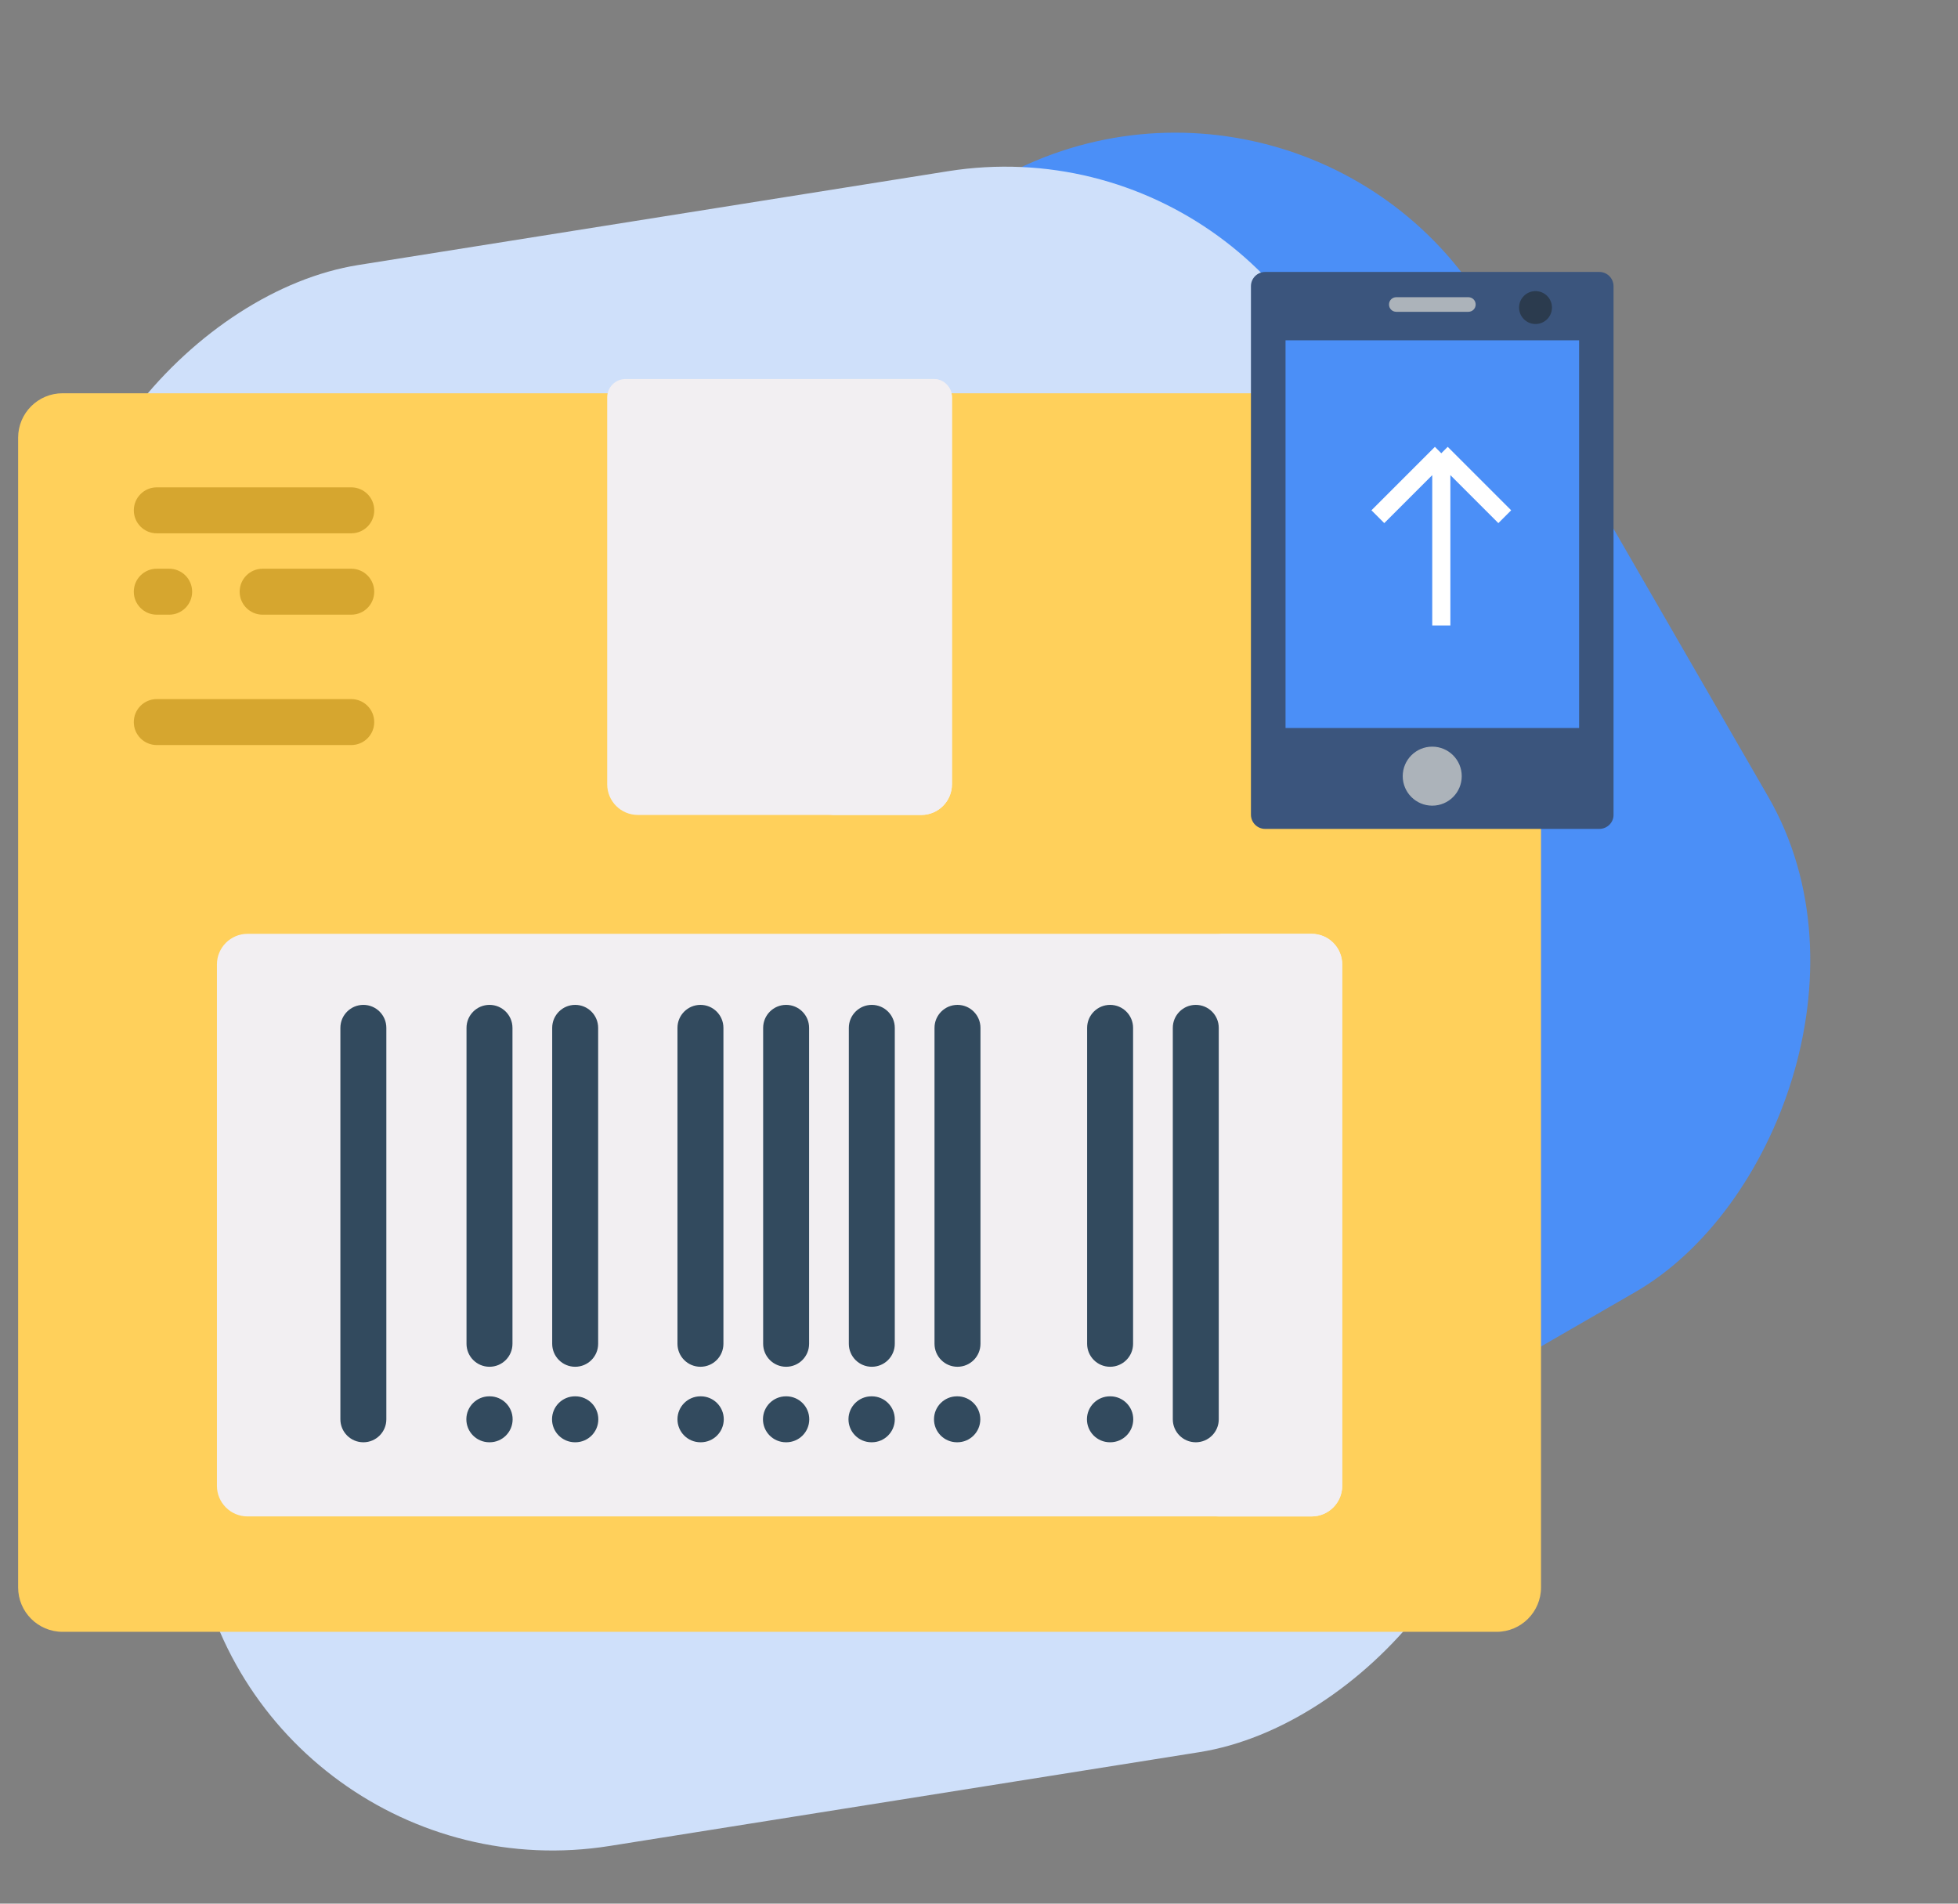
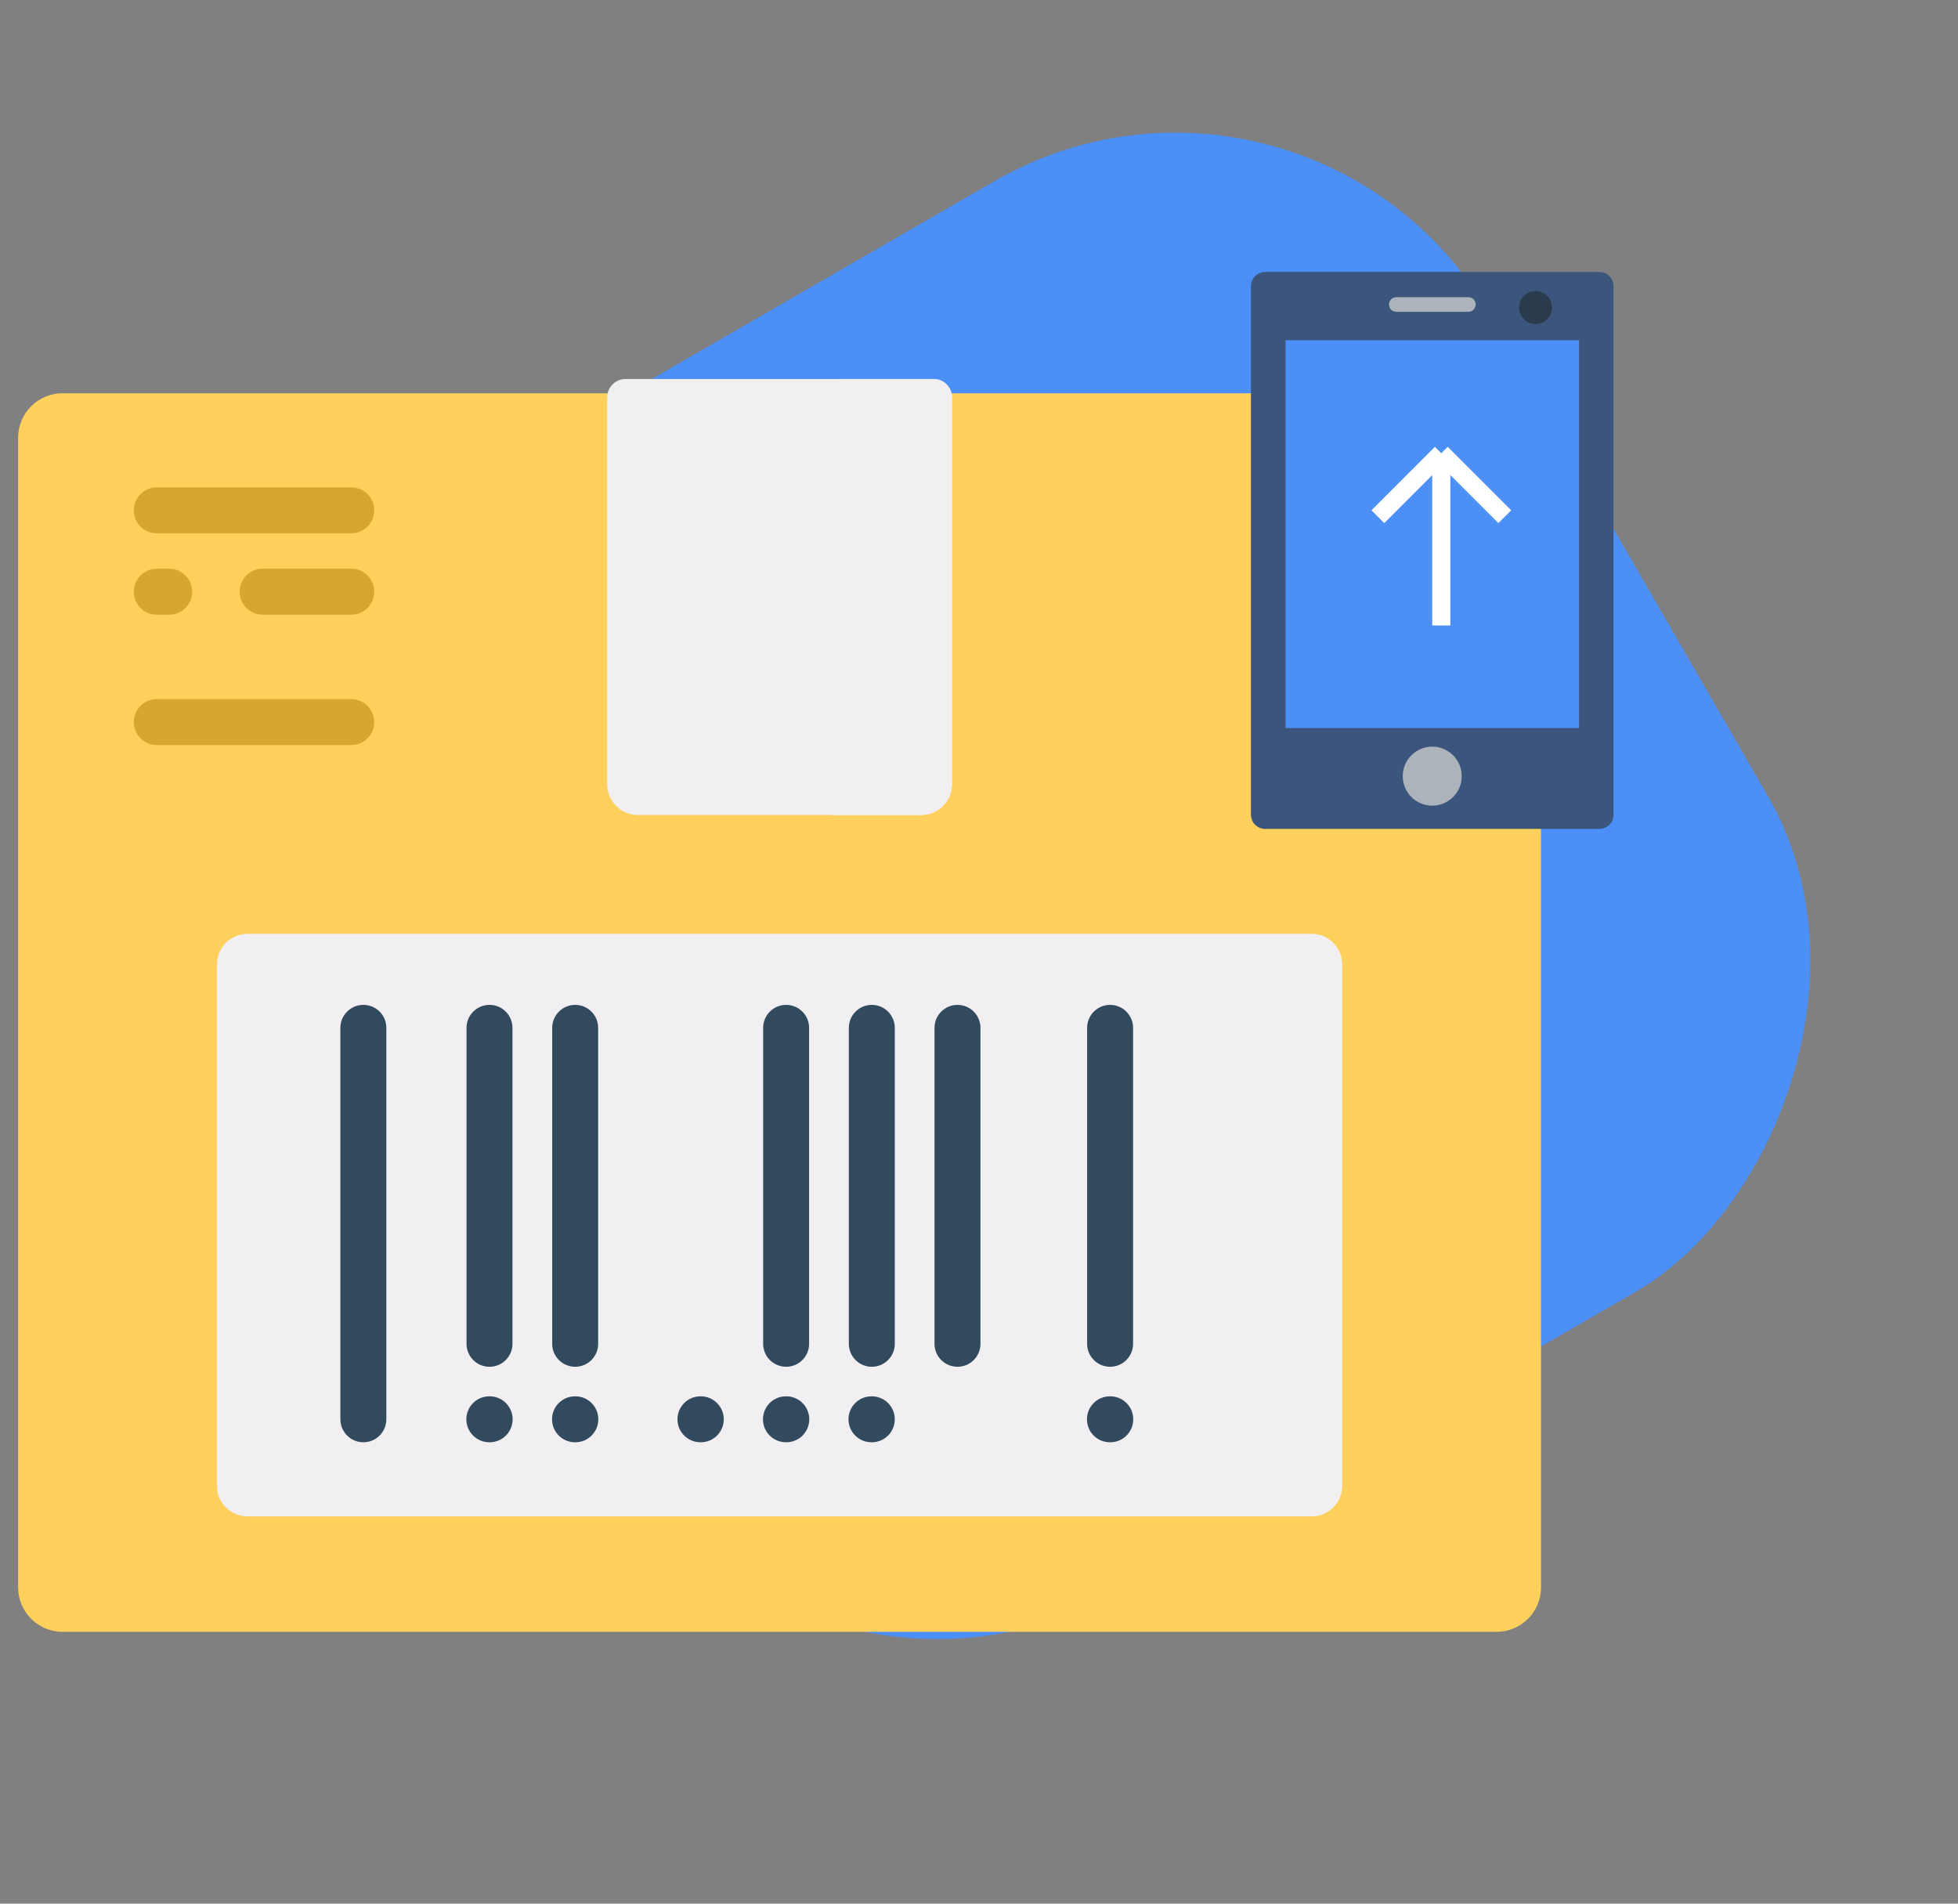
<svg xmlns="http://www.w3.org/2000/svg" width="108" height="105" viewBox="0 0 108 105" fill="none">
  <rect x="0" y="0" width="108" height="105" fill="#808080" stroke="none" />
  <rect x="72.161" width="70.737" height="72.932" rx="20" transform="rotate(60 72.161 0)" fill="#4B8FF7" />
-   <rect x="13.882" y="104.959" width="88.296" height="72.932" rx="20" transform="rotate(-99.038 13.882 104.959)" fill="#CFE0FA" />
  <path d="M85 24.142V87.556C85 88.909 83.903 90.007 82.547 90.007H3.453C2.097 90.007 1 88.909 1 87.556V24.142C1 22.788 2.097 21.691 3.453 21.691H82.547C83.903 21.691 85 22.788 85 24.142Z" fill="#FFD05B" />
  <path d="M50.818 44.95H35.182C34.249 44.95 33.492 44.193 33.492 43.26V21.919C33.492 21.359 33.946 20.905 34.506 20.905H51.494C52.054 20.905 52.508 21.359 52.508 21.919V43.26C52.508 44.193 51.752 44.95 50.818 44.95Z" fill="#F2EFF2" />
  <path d="M52.509 21.919V43.261C52.509 44.194 51.752 44.951 50.819 44.951H45.672C46.607 44.951 47.362 44.194 47.362 43.261V21.919C47.362 21.36 46.909 20.905 46.348 20.905H51.495C52.054 20.905 52.509 21.36 52.509 21.919Z" fill="#F2EFF2" />
  <path d="M72.345 83.642H13.655C12.722 83.642 11.965 82.886 11.965 81.952V53.197C11.965 52.264 12.722 51.507 13.655 51.507H72.345C73.278 51.507 74.035 52.264 74.035 53.197V81.952C74.035 82.886 73.278 83.642 72.345 83.642Z" fill="#F2EFF2" />
-   <path d="M74.034 53.197V81.953C74.034 82.886 73.279 83.643 72.344 83.643H67.078C68.011 83.643 68.768 82.886 68.768 81.953V53.197C68.768 52.264 68.011 51.507 67.078 51.507H72.344C73.279 51.507 74.034 52.264 74.034 53.197Z" fill="#F2EFF2" />
  <path d="M20.043 79.552C19.343 79.552 18.775 78.985 18.775 78.285V56.694C18.775 55.994 19.343 55.426 20.043 55.426C20.743 55.426 21.31 55.994 21.31 56.694V78.285C21.31 78.985 20.743 79.552 20.043 79.552Z" fill="#324A5E" />
  <path d="M27 75.387C26.299 75.387 25.732 74.82 25.732 74.12V56.694C25.732 55.994 26.299 55.426 27 55.426C27.7 55.426 28.267 55.994 28.267 56.694V74.12C28.267 74.82 27.7 75.387 27 75.387Z" fill="#324A5E" />
  <path d="M31.726 75.387C31.026 75.387 30.458 74.82 30.458 74.12V56.694C30.458 55.994 31.026 55.426 31.726 55.426C32.426 55.426 32.993 55.994 32.993 56.694V74.12C32.993 74.82 32.426 75.387 31.726 75.387Z" fill="#324A5E" />
  <path d="M61.231 75.387C60.531 75.387 59.964 74.82 59.964 74.12V56.694C59.964 55.994 60.531 55.426 61.231 55.426C61.931 55.426 62.499 55.994 62.499 56.694V74.12C62.499 74.82 61.931 75.387 61.231 75.387Z" fill="#324A5E" />
-   <path d="M65.957 79.552C65.257 79.552 64.69 78.985 64.69 78.285V56.694C64.69 55.994 65.257 55.426 65.957 55.426C66.657 55.426 67.225 55.994 67.225 56.694V78.285C67.225 78.985 66.657 79.552 65.957 79.552Z" fill="#324A5E" />
-   <path d="M38.636 75.387C37.935 75.387 37.368 74.82 37.368 74.12V56.694C37.368 55.994 37.935 55.426 38.636 55.426C39.336 55.426 39.903 55.994 39.903 56.694V74.12C39.903 74.82 39.336 75.387 38.636 75.387Z" fill="#324A5E" />
  <path d="M43.361 75.387C42.661 75.387 42.094 74.82 42.094 74.12V56.694C42.094 55.994 42.661 55.426 43.361 55.426C44.062 55.426 44.629 55.994 44.629 56.694V74.12C44.629 74.82 44.062 75.387 43.361 75.387Z" fill="#324A5E" />
  <path d="M48.087 75.387C47.387 75.387 46.82 74.82 46.82 74.12V56.694C46.82 55.994 47.387 55.426 48.087 55.426C48.787 55.426 49.355 55.994 49.355 56.694V74.12C49.355 74.82 48.787 75.387 48.087 75.387Z" fill="#324A5E" />
  <path d="M52.813 75.387C52.113 75.387 51.546 74.82 51.546 74.12V56.694C51.546 55.994 52.113 55.426 52.813 55.426C53.513 55.426 54.081 55.994 54.081 56.694V74.12C54.081 74.82 53.513 75.387 52.813 75.387Z" fill="#324A5E" />
  <path d="M27.009 79.552C27.007 79.552 27.005 79.552 27.003 79.552L26.985 79.552C26.285 79.549 25.72 78.979 25.723 78.279C25.726 77.581 26.293 77.017 26.99 77.017H26.996H27.015C27.715 77.02 28.28 77.59 28.276 78.29C28.273 78.989 27.706 79.552 27.009 79.552Z" fill="#324A5E" />
  <path d="M31.735 79.552C31.733 79.552 31.731 79.552 31.729 79.552L31.711 79.552C31.011 79.549 30.446 78.979 30.449 78.279C30.452 77.581 31.019 77.017 31.716 77.017H31.722H31.741C32.441 77.02 33.006 77.59 33.002 78.29C33 78.989 32.433 79.552 31.735 79.552Z" fill="#324A5E" />
  <path d="M38.654 79.552C38.652 79.552 38.65 79.552 38.648 79.552L38.63 79.552C37.93 79.549 37.365 78.979 37.368 78.279C37.371 77.581 37.938 77.017 38.635 77.017H38.641H38.66C39.36 77.02 39.925 77.59 39.922 78.29C39.919 78.989 39.352 79.552 38.654 79.552Z" fill="#324A5E" />
  <path d="M43.371 79.552C43.369 79.552 43.367 79.552 43.365 79.552L43.346 79.552C42.646 79.549 42.081 78.979 42.084 78.279C42.087 77.581 42.654 77.017 43.352 77.017H43.358H43.376C44.076 77.02 44.641 77.59 44.638 78.29C44.635 78.989 44.068 79.552 43.371 79.552Z" fill="#324A5E" />
  <path d="M48.088 79.552C48.086 79.552 48.084 79.552 48.082 79.552L48.063 79.552C47.363 79.549 46.798 78.979 46.801 78.279C46.804 77.581 47.371 77.017 48.069 77.017H48.074H48.093C48.793 77.02 49.358 77.59 49.355 78.29C49.352 78.989 48.785 79.552 48.088 79.552Z" fill="#324A5E" />
-   <path d="M52.804 79.552C52.802 79.552 52.8 79.552 52.798 79.552L52.78 79.552C52.08 79.549 51.515 78.979 51.518 78.279C51.521 77.581 52.088 77.017 52.785 77.017H52.791H52.809C53.51 77.02 54.075 77.59 54.072 78.29C54.068 78.989 53.502 79.552 52.804 79.552Z" fill="#324A5E" />
  <path d="M61.241 79.552C61.239 79.552 61.237 79.552 61.235 79.552L61.216 79.552C60.516 79.549 59.951 78.979 59.954 78.279C59.957 77.581 60.524 77.017 61.222 77.017H61.227H61.246C61.946 77.02 62.511 77.59 62.508 78.29C62.505 78.989 61.938 79.552 61.241 79.552Z" fill="#324A5E" />
  <path d="M9.331 33.904H8.647C7.947 33.904 7.38 33.337 7.38 32.637C7.38 31.937 7.947 31.369 8.647 31.369H9.331C10.031 31.369 10.598 31.937 10.598 32.637C10.599 33.337 10.031 33.904 9.331 33.904Z" fill="#D6A62F" />
  <path d="M19.375 29.416H8.648C7.948 29.416 7.381 28.849 7.381 28.149C7.381 27.449 7.948 26.881 8.648 26.881H19.375C20.075 26.881 20.643 27.449 20.643 28.149C20.643 28.849 20.075 29.416 19.375 29.416Z" fill="#D6A62F" />
  <path d="M19.375 33.904H14.486C13.786 33.904 13.219 33.337 13.219 32.637C13.219 31.937 13.786 31.369 14.486 31.369H19.375C20.075 31.369 20.642 31.937 20.642 32.637C20.642 33.337 20.075 33.904 19.375 33.904Z" fill="#D6A62F" />
  <path d="M19.374 41.095H8.647C7.947 41.095 7.38 40.528 7.38 39.828C7.38 39.128 7.947 38.56 8.647 38.56H19.374C20.074 38.56 20.642 39.128 20.642 39.828C20.642 40.528 20.074 41.095 19.374 41.095Z" fill="#D6A62F" />
  <path d="M88.214 45.72H69.786C69.346 45.72 69 45.364 69 44.934V15.786C69 15.346 69.356 15 69.786 15H88.214C88.654 15 89 15.355 89 15.786V44.934C89.009 45.364 88.654 45.72 88.214 45.72Z" fill="#3B557D" />
  <path d="M87.101 18.77H70.908V40.154H87.101V18.77Z" fill="#4B8FF7" />
  <path d="M80.992 17.198H77.017C76.792 17.198 76.615 17.02 76.615 16.796C76.615 16.571 76.792 16.393 77.017 16.393H80.992C81.217 16.393 81.395 16.571 81.395 16.796C81.395 17.02 81.217 17.198 80.992 17.198Z" fill="#ACB3BA" />
  <path d="M84.697 17.872C85.198 17.872 85.604 17.465 85.604 16.964C85.604 16.463 85.198 16.057 84.697 16.057C84.196 16.057 83.789 16.463 83.789 16.964C83.789 17.465 84.196 17.872 84.697 17.872Z" fill="#2B3B4E" />
  <path d="M79 44.438C79.899 44.438 80.627 43.71 80.627 42.811C80.627 41.912 79.899 41.183 79 41.183C78.101 41.183 77.372 41.912 77.372 42.811C77.372 43.71 78.101 44.438 79 44.438Z" fill="#ACB3BA" />
  <path d="M79.5 34.5L79.5 25M79.5 25L83 28.5M79.5 25L76 28.5" stroke="white" />
</svg>